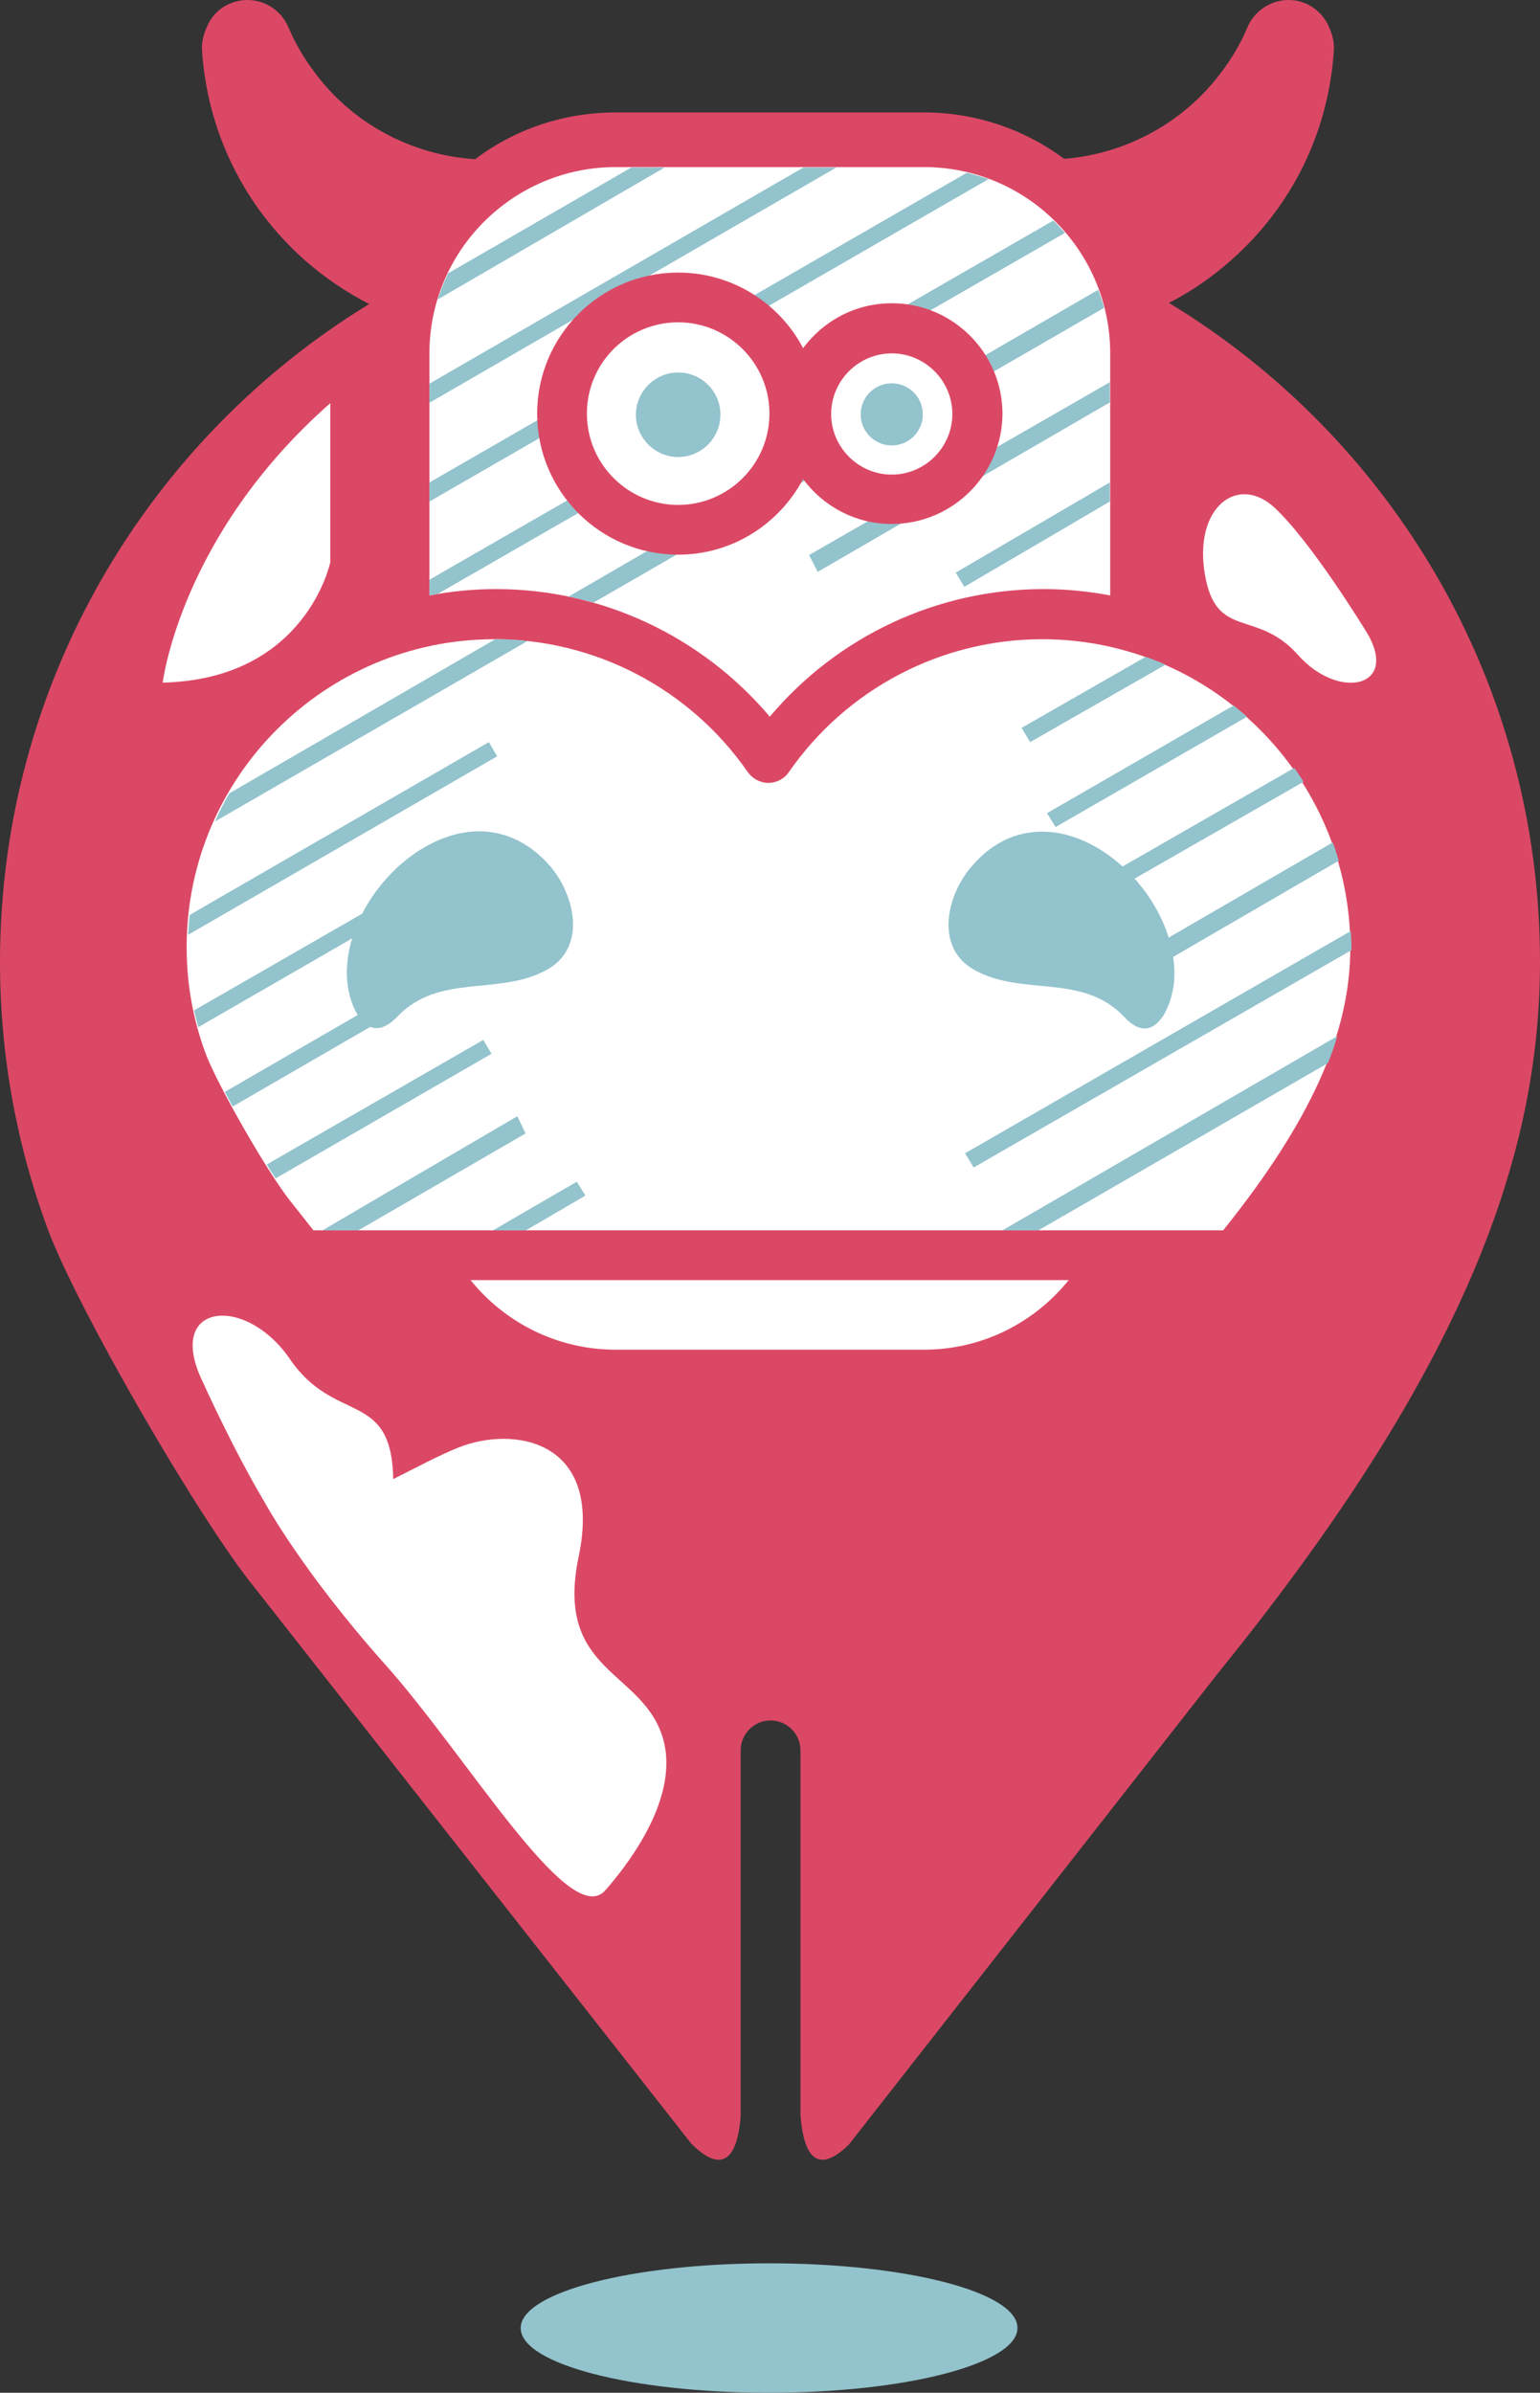
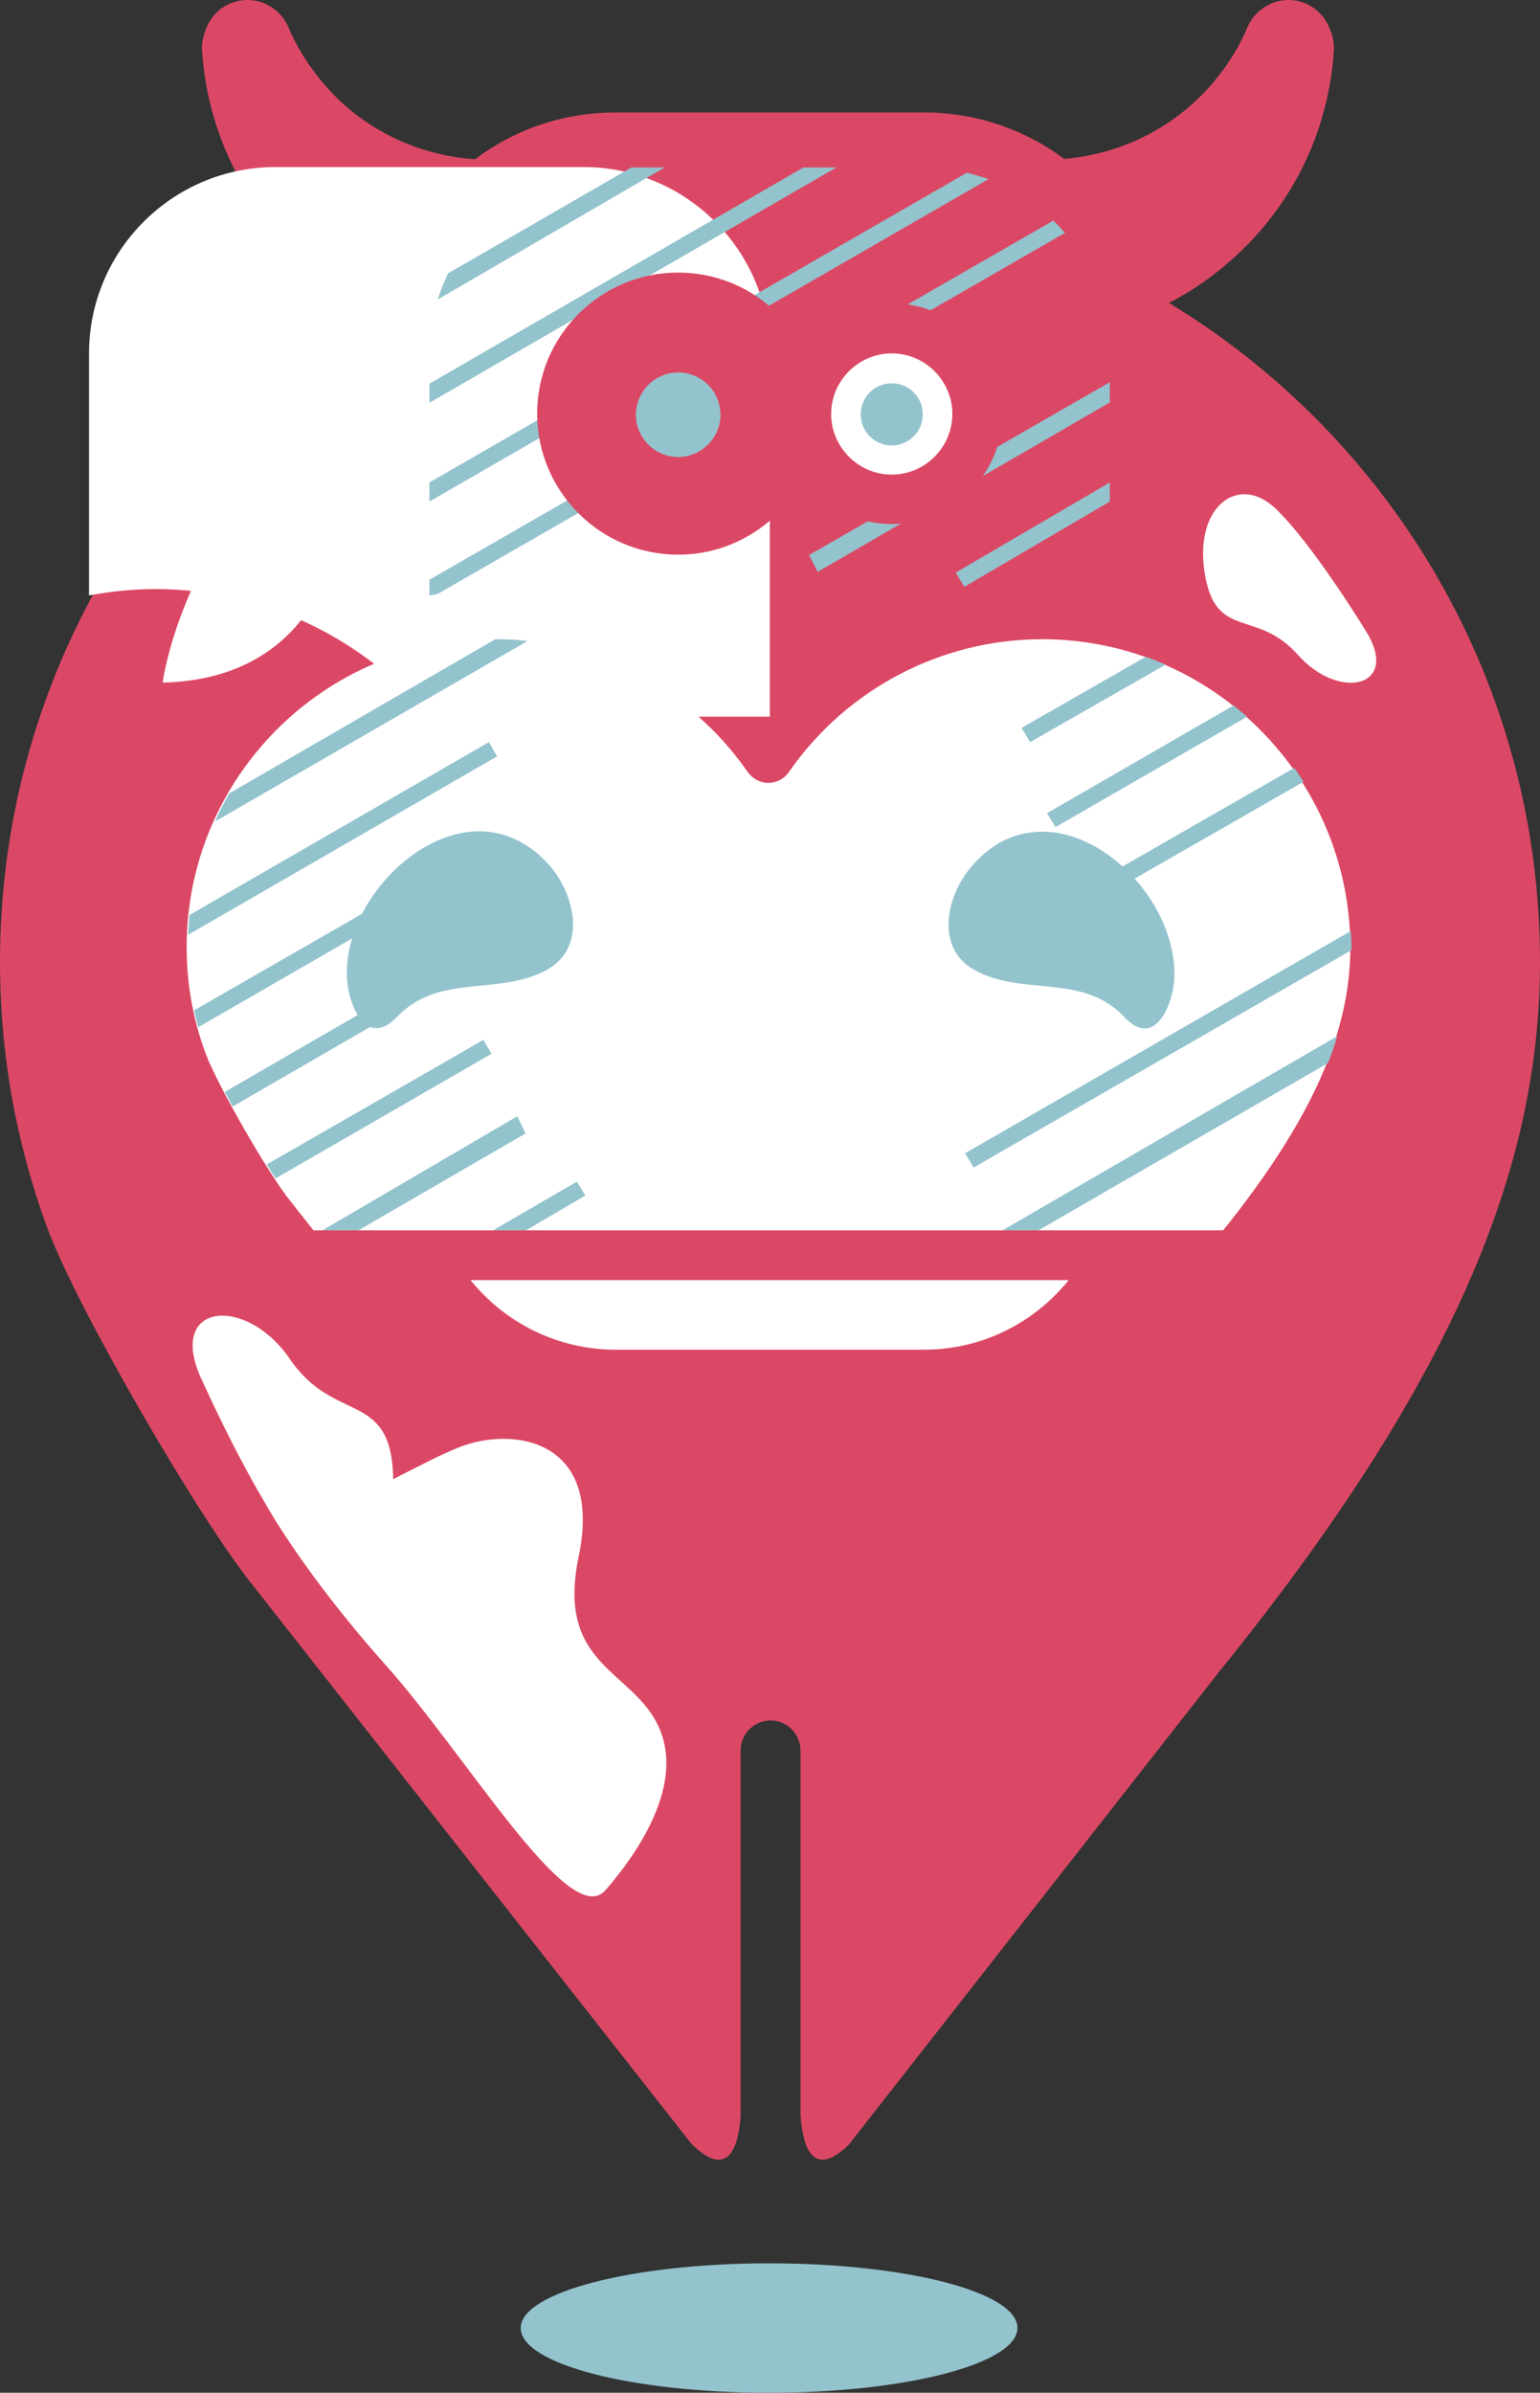
<svg xmlns="http://www.w3.org/2000/svg" xmlns:ns1="http://www.inkscape.org/namespaces/inkscape" xmlns:ns2="http://sodipodi.sourceforge.net/DTD/sodipodi-0.dtd" height="639.556" width="411.7" ns1:version="1.0 (4035a4f, 2020-05-01)" ns2:docname="CowLogo.svg" xml:space="preserve" viewBox="0 0 411.7 639.556" y="0px" x="0px" id="Layer_1" version="1.1">
  <rect x="0" y="0" width="411.7" height="639.556" fill="#333333" stroke="none" />
  <defs id="defs999" />
  <ns2:namedview ns1:current-layer="Layer_1" ns1:window-maximized="0" ns1:window-y="23" ns1:window-x="0" ns1:cy="216.93902" ns1:cx="118.9113" ns1:zoom="0.53182881" showgrid="false" id="namedview997" ns1:window-height="732" ns1:window-width="1440" ns1:pageshadow="2" ns1:pageopacity="0" guidetolerance="10" gridtolerance="10" objecttolerance="10" borderopacity="1" bordercolor="#666666" pagecolor="#ffffff" />
  <style id="style918" type="text/css">
	.st0{fill:#F15B5D;}
	.st1{fill:#FFFFFF;}
	.st2{fill:#A2D9D2;}
	.st3{fill:#56C2B7;}
</style>
  <g transform="translate(-149.3,-38.544)" id="g990">
    <path style="fill:#db4865;fill-opacity:1" id="path920" d="m 561,295.6 c 0,-74.7 -39.7,-140 -99.2,-176.1 5.9,-3 11.4,-6.8 16.5,-11.3 16.4,-14.4 26.2,-34.4 27.6,-56.3 0.1,-1.9 -0.3,-3.7 -1,-5.4 -1.1,-3 -3.3,-5.6 -6.5,-7 -6,-2.6 -13,0.3 -15.6,6.3 C 481,50.1 478.7,54 476,57.6 465.9,71.3 450.3,79.7 433.8,81 423.3,73.2 410.3,68.6 396.3,68.6 h -82.4 c -14.1,0 -27.1,4.6 -37.6,12.5 -16.9,-1.1 -32.9,-9.5 -43.1,-23.5 -2.7,-3.6 -5,-7.5 -6.8,-11.8 -2.6,-6 -9.5,-8.9 -15.6,-6.3 -3.2,1.3 -5.4,3.9 -6.5,7 -0.7,1.7 -1.1,3.5 -1,5.4 1.4,21.8 11.2,41.8 27.6,56.3 5.3,4.6 11,8.5 17.1,11.6 -59.2,36.2 -98.7,101.4 -98.7,175.9 0,25 4.5,49 12.7,71.2 8,21.6 41,78.4 55.3,95.9 l 116.8,148.7 v 0 c 9.9,9.9 12.6,0.8 13.2,-7.3 v -9.3 -88.5 c 0,-4.4 3.6,-8 8,-8 4.4,0 8,3.6 8,8 v 88.3 c 0,0.1 0,0.1 0,0.2 0,0 0,0.1 0,0.3 v 8.7 c 0.6,8.1 3.1,17.4 12.9,7.9 l 99,-126.4 C 541.4,403.7 561,346.9 561,295.6 Z" class="st0" />
    <g id="g976">
      <path id="path922" d="m 326.7,503.8 c -5,-19 -29.3,-17.7 -22.7,-49.2 6.6,-31.5 -17.7,-34.9 -32,-29.2 -5.1,2 -11.2,5.3 -17.6,8.5 0,-0.4 0,-0.7 0,-1.1 -0.9,-22.7 -15.7,-13.6 -27.6,-31 -11.9,-17.4 -33.6,-15.1 -23.3,6.1 0,0 8,17.8 16.5,32.1 v 0 c 0,0 10,18.5 32.5,43.7 21.7,24.4 48,69 58,60.7 v 0 0 c 0.2,-0.1 0.3,-0.3 0.5,-0.5 0.1,-0.1 0.3,-0.3 0.4,-0.4 v 0 0 c 4.1,-4.8 19.6,-23.2 15.3,-39.7 z" class="st1" />
      <path id="path924" d="m 237.6,188.8 v -42.5 c -40.1,35.3 -44.8,74.7 -44.8,74.7 38.4,-0.9 44.8,-32.2 44.8,-32.2 z" class="st1" />
-       <path id="path926" d="m 355.1,230.1 c 18.1,-21.5 44.8,-34.1 73.2,-34.1 6.1,0 12,0.6 17.8,1.7 V 133 c 0,-27.4 -22.3,-49.8 -49.8,-49.8 h -82.4 c -27.4,0 -49.8,22.3 -49.8,49.8 v 64.7 c 5.8,-1.1 11.7,-1.7 17.8,-1.7 28.3,0 55,12.6 73.2,34.1 z" class="st1" />
+       <path id="path926" d="m 355.1,230.1 V 133 c 0,-27.4 -22.3,-49.8 -49.8,-49.8 h -82.4 c -27.4,0 -49.8,22.3 -49.8,49.8 v 64.7 c 5.8,-1.1 11.7,-1.7 17.8,-1.7 28.3,0 55,12.6 73.2,34.1 z" class="st1" />
      <path id="path928" d="m 313.9,399.3 h 82.4 c 15.7,0 29.6,-7.3 38.7,-18.6 H 275.1 c 9.1,11.3 23.1,18.6 38.8,18.6 z" class="st1" />
      <path id="path930" d="m 514,206.5 c 0,0 -14.2,-23.2 -24,-32.3 -9.8,-9 -21.6,-0.1 -18.6,17.8 3,17.8 13.8,9.1 24.9,21.6 11.2,12.6 28,8.5 17.7,-7.1 z" class="st1" />
      <path id="path932" d="m 427.9,209.4 c -27,0 -52.3,13.3 -67.7,35.5 -1.2,1.8 -3.3,2.9 -5.5,2.9 -2.2,0 -4.2,-1.1 -5.5,-2.9 -15.4,-22.2 -40.7,-35.5 -67.7,-35.5 -45.4,0 -82.3,36.9 -82.3,82.3 0,9.8 1.7,19.4 5.1,28.5 3.1,8.3 16.9,32.4 22.8,39.6 l 6,7.6 h 243.2 c 23.5,-29.3 34,-52.7 34,-75.7 -0.1,-45.4 -37,-82.3 -82.4,-82.3 z" class="st1" />
      <g id="g974">
        <path style="fill:#93c3cd;fill-opacity:1" id="path934" d="m 430.8,280.8 2.3,3.8 18.8,-10.8 45.9,-26.3 c -0.8,-1.2 -1.6,-2.5 -2.5,-3.7 l -46.7,26.8 z" class="st2" />
        <path style="fill:#93c3cd;fill-opacity:1" id="path936" d="m 275.4,271 -2.3,-3.8 -26,15 -45.9,26.4 c 0.3,1.5 0.7,3 1.1,4.5 l 41.6,-24 z" class="st2" />
        <path style="fill:#93c3cd;fill-opacity:1" id="path938" d="m 276.2,296.8 -2.3,-3.8 -29.6,17.2 -34.9,20.2 c 0.7,1.3 1.4,2.6 2.1,3.9 l 35.6,-20.6 z" class="st2" />
-         <path style="fill:#93c3cd;fill-opacity:1" id="path940" d="m 439.1,302.3 c 2.3,0.4 3.8,1.5 5.9,2.4 l 17.6,-10.2 44.6,-25.9 c -0.5,-1.7 -1,-3.3 -1.6,-4.9 l -44.3,25.7 z" class="st2" />
        <polygon style="fill:#93c3cd;fill-opacity:1" id="polygon942" points="407.1,195.4 446,172.6 446,167.5 404.8,191.6 " class="st2" />
        <polygon style="fill:#93c3cd;fill-opacity:1" id="polygon944" points="367.9,191.4 446,146.1 446,140.7 365.6,186.9 " class="st2" />
        <path style="fill:#93c3cd;fill-opacity:1" id="path946" d="m 318.1,83.3 -49,28.3 c -1.1,2.3 -2,4.6 -2.8,7 L 327,83.3 Z" class="st2" />
-         <path style="fill:#93c3cd;fill-opacity:1" id="path948" d="m 442.9,116 -141.6,82 c 2.3,0.5 4.5,1 6.7,1.6 l 136.5,-78.8 c -0.5,-1.6 -1,-3.2 -1.6,-4.8 z" class="st2" />
        <polygon style="fill:#93c3cd;fill-opacity:1" id="polygon950" points="264.1,146.2 372.9,83.3 364.1,83.3 264.1,141.1 " class="st2" />
        <path style="fill:#93c3cd;fill-opacity:1" id="path952" d="m 434,100.8 c -1,-1.1 -2,-2.3 -3.1,-3.3 l -166.8,96 v 4.2 c 0.7,-0.1 1.4,-0.2 2.2,-0.4 z" class="st2" />
        <path style="fill:#93c3cd;fill-opacity:1" id="path954" d="m 407.8,84.7 -143.7,82.8 v 5.1 L 413.6,86.4 c -1.9,-0.6 -3.9,-1.2 -5.8,-1.7 z" class="st2" />
        <path style="fill:#93c3cd;fill-opacity:1" id="path956" d="m 281.9,209.4 c -0.1,0 -0.1,0 -0.2,0 l -71.1,41.2 c -1.4,2.4 -2.7,4.9 -3.8,7.5 l 83.5,-48.2 c -2.8,-0.4 -5.6,-0.5 -8.4,-0.5 z" class="st2" />
        <path style="fill:#93c3cd;fill-opacity:1" id="path958" d="m 280,236.9 -80,46.2 c -0.2,1.8 -0.3,3.5 -0.4,5.3 l 82.6,-47.7 z" class="st2" />
        <polygon style="fill:#93c3cd;fill-opacity:1" id="polygon960" points="245.1,367.4 289.8,341.5 287.6,336.9 235.5,367.4 " class="st2" />
        <polygon style="fill:#93c3cd;fill-opacity:1" id="polygon962" points="305.8,358.1 303.5,354.4 281.1,367.4 289.9,367.4 " class="st2" />
        <path style="fill:#93c3cd;fill-opacity:1" id="path964" d="m 510.4,287.4 -103.1,59.4 2.3,3.8 101,-58.1 c 0,-0.3 0,-0.5 0,-0.8 0,-1.4 -0.1,-2.9 -0.2,-4.3 z" class="st2" />
        <path style="fill:#93c3cd;fill-opacity:1" id="path966" d="m 426.9,367.4 77.4,-44.7 c 1,-2.4 1.8,-4.8 2.5,-7.2 l -89.5,51.9 z" class="st2" />
        <path style="fill:#93c3cd;fill-opacity:1" id="path968" d="m 278.5,316.5 -57.9,33.3 c 0.8,1.3 1.6,2.6 2.4,3.7 l 57.7,-33.3 z" class="st2" />
        <path style="fill:#93c3cd;fill-opacity:1" id="path970" d="m 424.7,236.9 36.2,-20.7 c -1.7,-0.8 -3.5,-1.4 -5.3,-2.1 l -33.2,19 z" class="st2" />
        <path style="fill:#93c3cd;fill-opacity:1" id="path972" d="m 431.5,259.6 51.2,-29.5 c -1.2,-1 -2.4,-2 -3.6,-3 l -49.9,28.8 z" class="st2" />
      </g>
    </g>
    <path style="fill:#93c3cd;fill-opacity:1" id="path978" d="m 354.9,643.5 c -36.7,0 -66.4,7.8 -66.4,17.3 0,9.6 29.7,17.3 66.4,17.3 36.7,0 66.4,-7.8 66.4,-17.3 0.1,-9.6 -29.7,-17.3 -66.4,-17.3 z" class="st3" />
    <path style="fill:#db4865;fill-opacity:1" id="path980" d="m 387.7,119.6 c -9.7,0 -18.3,4.7 -23.7,12 -6.3,-12 -18.9,-20.2 -33.4,-20.2 -20.8,0 -37.7,16.9 -37.7,37.7 0,20.8 16.9,37.7 37.7,37.7 14.5,0 27,-8.2 33.4,-20.2 5.4,7.3 14,12 23.7,12 16.3,0 29.6,-13.3 29.6,-29.6 -0.1,-16.2 -13.3,-29.4 -29.6,-29.4 z" class="st0" />
    <path id="path982" d="m 387.7,165.4 c -8.9,0 -16.2,-7.3 -16.2,-16.2 0,-8.9 7.3,-16.2 16.2,-16.2 8.9,0 16.2,7.3 16.2,16.2 0,8.9 -7.3,16.2 -16.2,16.2 z" class="st1" />
-     <path id="path984" d="m 330.6,173.5 c -13.4,0 -24.4,-10.9 -24.4,-24.4 0,-13.5 10.9,-24.4 24.4,-24.4 13.4,0 24.4,10.9 24.4,24.4 0,13.5 -11,24.4 -24.4,24.4 z" class="st1" />
    <path style="fill:#93c3cd;fill-opacity:1" id="path986" d="m 387.7,141 c -4.6,0 -8.3,3.7 -8.3,8.3 0,4.6 3.7,8.3 8.3,8.3 4.6,0 8.3,-3.7 8.3,-8.3 0,-4.6 -3.7,-8.3 -8.3,-8.3 z" class="st3" />
    <path style="fill:#93c3cd;fill-opacity:1" id="path988" d="m 330.6,138.1 c -6.2,0 -11.3,5.1 -11.3,11.3 0,6.2 5.1,11.3 11.3,11.3 6.2,0 11.3,-5.1 11.3,-11.3 0,-6.3 -5.1,-11.3 -11.3,-11.3 z" class="st3" />
  </g>
  <path ns2:nodetypes="cccccc" style="fill:#93c3cd;fill-opacity:1" id="path992" d="m 147.2,231.656 c 6.6,7.9 9.6,21.6 -0.9,27.5 -12.9,7.2 -28.9,0.8 -40.1,12.6 -8.1,8.5 -12.9,-2.7 -13.4,-9.8 -1.3,-18.2 15.9,-38.4 33.6,-39.7 7.2,-0.5 14.6,2.2 20.8,9.4 z" class="st3" />
  <path ns2:nodetypes="cccccc" style="fill:#93c3cd;fill-opacity:1" id="path994" d="m 300.6,271.856 c -11.2,-11.9 -27.2,-5.4 -40.1,-12.6 -10.5,-5.8 -7.6,-19.6 -0.9,-27.5 6.1,-7.3 13.5,-9.9 20.7,-9.4 17.6,1.2 34.8,21.4 33.6,39.7 -0.5,7 -5.4,18.3 -13.3,9.8 z" class="st3" />
</svg>